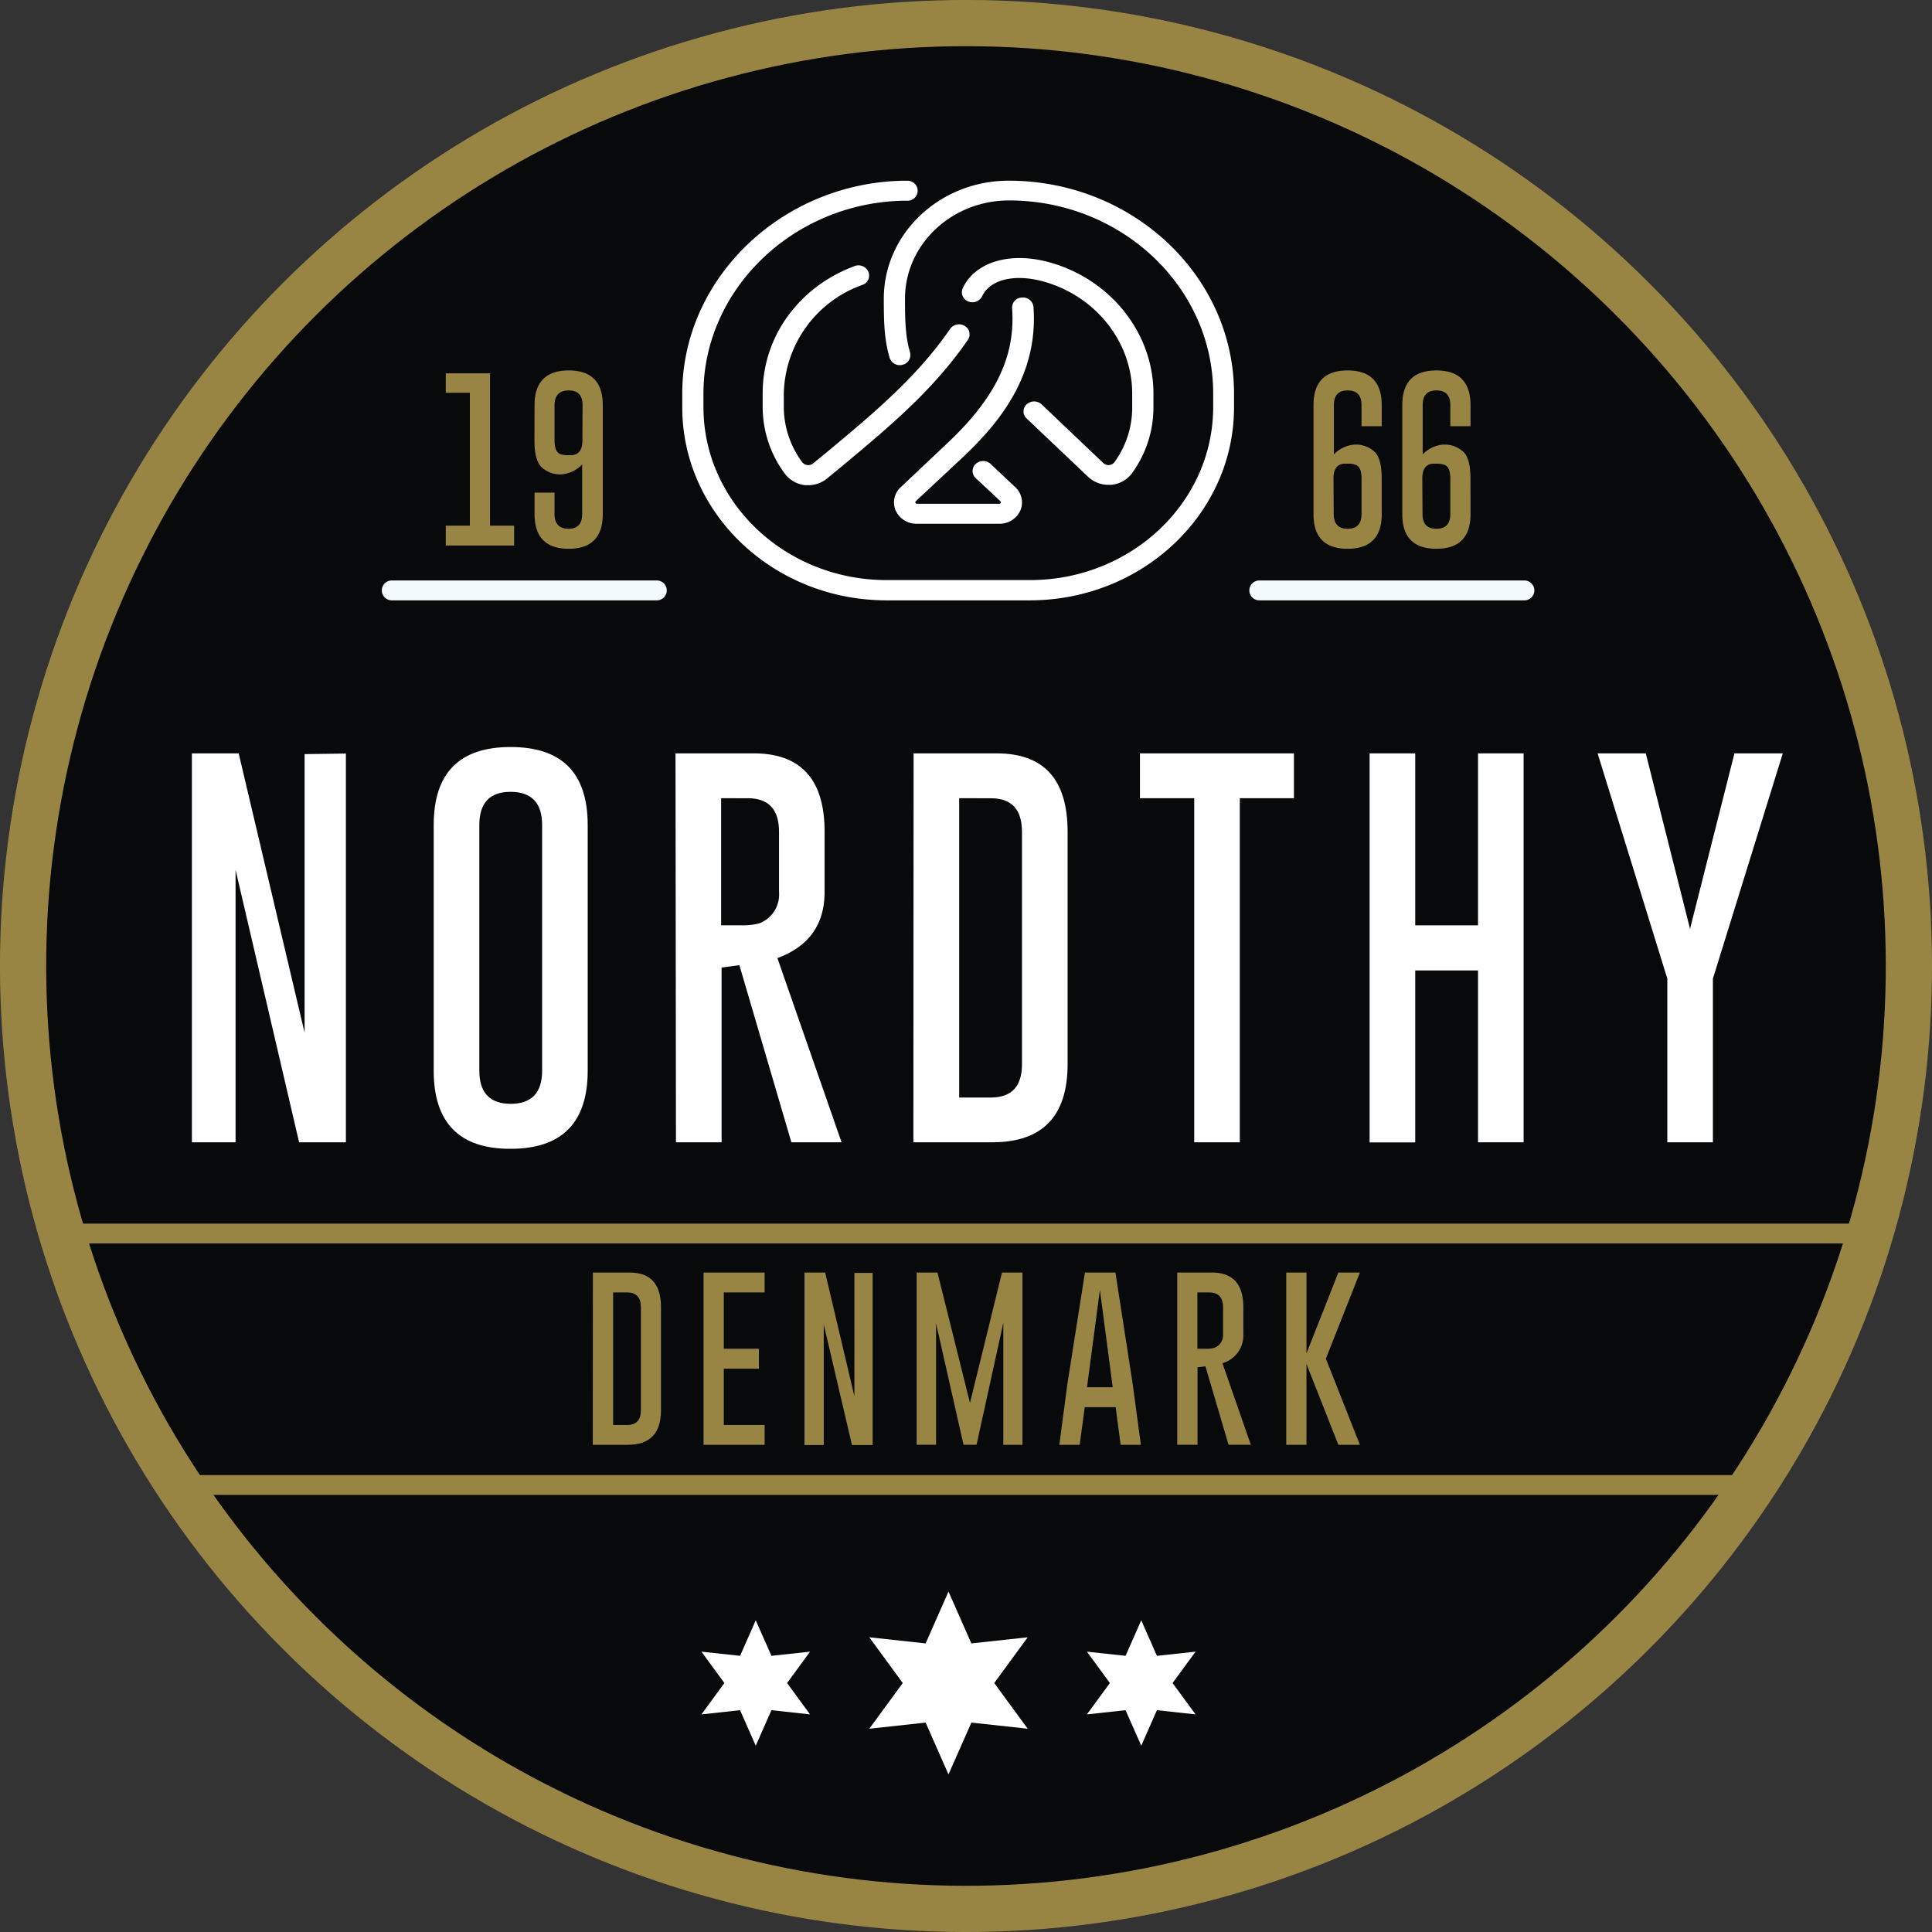
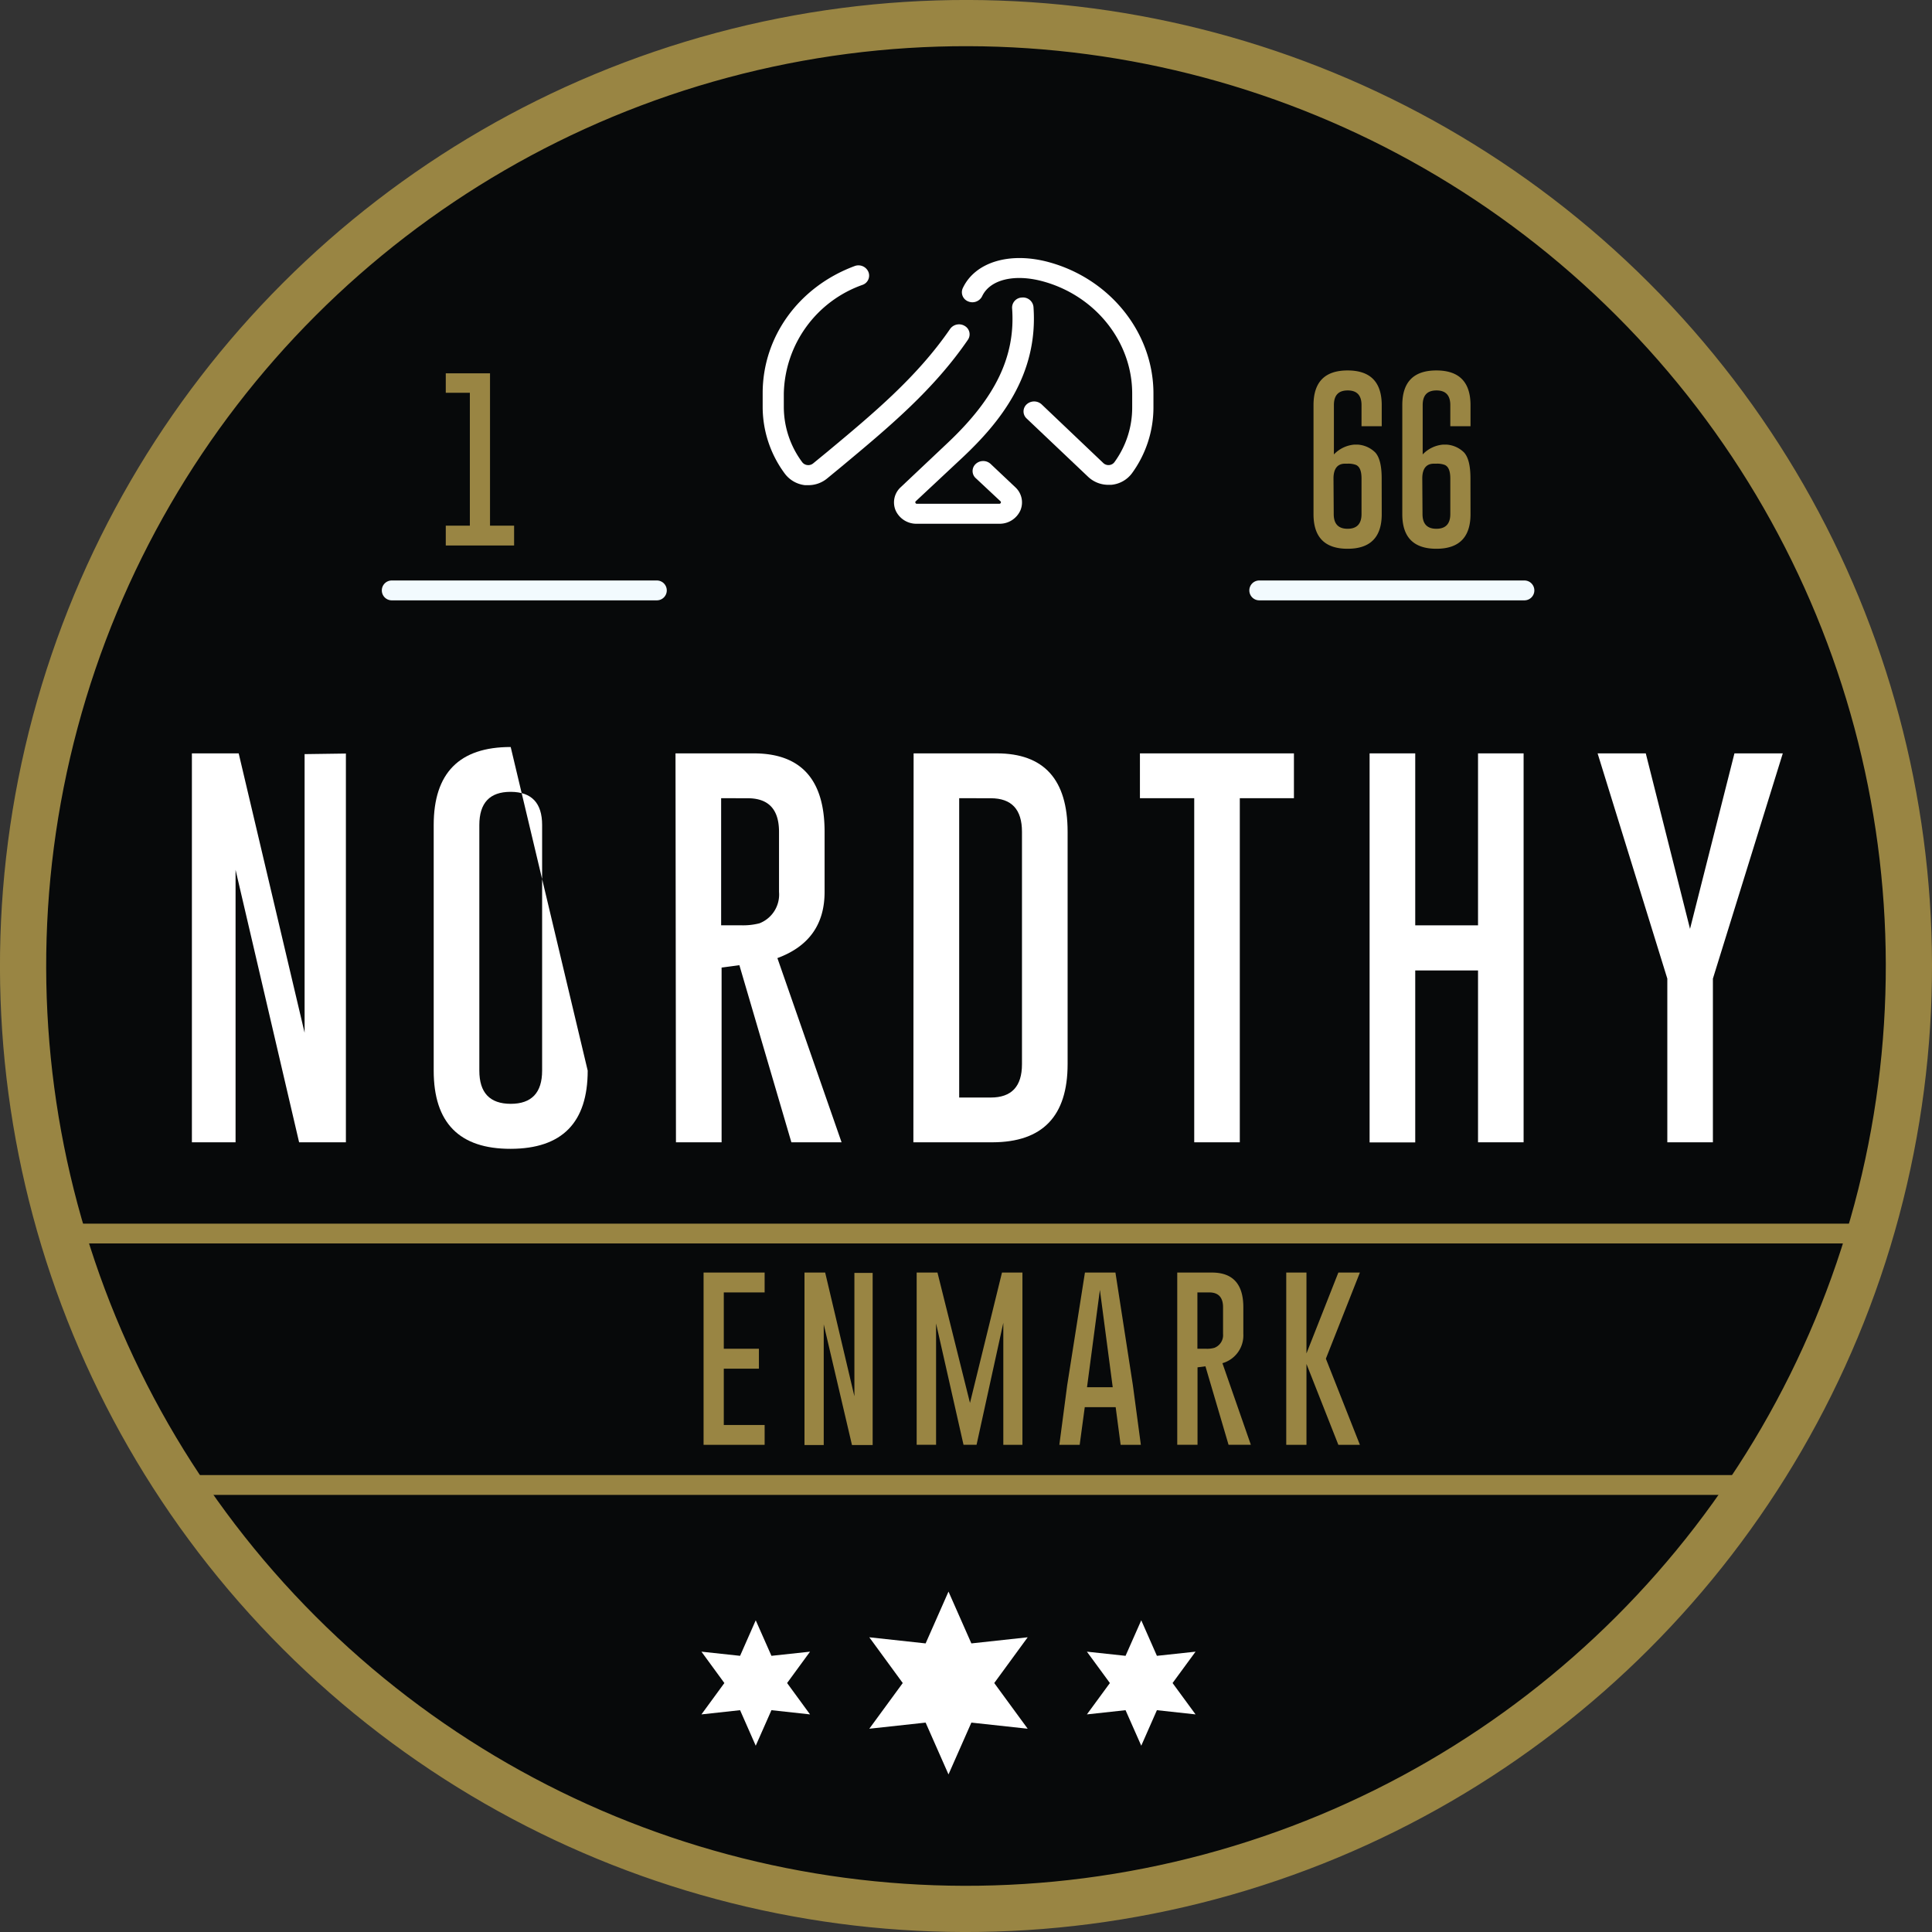
<svg xmlns="http://www.w3.org/2000/svg" viewBox="0 0 334.46 334.46">
  <rect x="0" y="0" width="334.46" height="334.46" fill="#333333" stroke="none" />
  <defs>
    <style>.cls-1{fill:#07090a;stroke:#998543;stroke-miterlimit:10;stroke-width:8px;}.cls-2{fill:#fff;}.cls-3{fill:#998543;}.cls-4{fill:#f2fafe;}</style>
  </defs>
  <g id="Layer_2" data-name="Layer 2">
    <g id="Layer_1-2" data-name="Layer 1">
      <circle class="cls-1" cx="167.23" cy="167.23" r="163.23" transform="translate(-69.27 167.23) rotate(-45)" />
      <polygon class="cls-2" points="164.2 275.53 168.16 284.5 177.91 283.44 172.12 291.36 177.91 299.27 168.16 298.21 164.2 307.18 160.24 298.21 150.49 299.27 156.28 291.36 150.49 283.44 160.24 284.5 164.2 275.53" />
      <polygon class="cls-2" points="130.83 280.5 133.55 286.65 140.23 285.93 136.26 291.36 140.23 296.79 133.55 296.06 130.83 302.21 128.12 296.06 121.43 296.79 125.4 291.36 121.43 285.93 128.12 286.65 130.83 280.5" />
      <polygon class="cls-2" points="197.57 280.5 200.28 286.65 206.97 285.93 202.99 291.36 206.97 296.79 200.28 296.06 197.57 302.21 194.85 296.06 188.16 296.79 192.14 291.36 188.16 285.93 194.85 286.65 197.57 280.5" />
      <path class="cls-3" d="M322.09,215.26H14.36a1.72,1.72,0,1,1,0-3.43H322.09a1.72,1.72,0,1,1,0,3.43Z" />
      <path class="cls-3" d="M301.59,258.79H32.49a1.72,1.72,0,0,1,0-3.43h269.1a1.72,1.72,0,0,1,0,3.43Z" />
      <path class="cls-4" d="M113.71,103.93H67.82a1.72,1.72,0,1,1,0-3.44h45.89a1.72,1.72,0,0,1,0,3.44Z" />
      <path class="cls-4" d="M263.93,103.93H218a1.72,1.72,0,1,1,0-3.44h45.9a1.72,1.72,0,0,1,0,3.44Z" />
-       <path class="cls-3" d="M102.64,220.3H109q5.43,0,5.43,6v17.82q0,6-5.74,6h-6.07Zm3.5,3.44v22.95h2.42c1.6,0,2.39-.86,2.39-2.56V226.31c0-1.71-.79-2.57-2.39-2.57Z" />
      <path class="cls-3" d="M131.38,233.49v3.45H125.3v9.75h7.07v3.43H121.8V220.3h10.57v3.44H125.3v9.75Z" />
      <path class="cls-3" d="M139.27,220.3h3.58l5.06,21.42V220.36l3.16,0v29.8h-3.58l-4.89-20.89v20.89h-3.33Z" />
      <path class="cls-3" d="M167.92,242.87l5.54-22.57H177v29.82h-3.31V229l-4.63,21.11h-2.26l-4.75-21v21h-3.36V220.3h3.6Z" />
      <path class="cls-3" d="M196.11,239.74l1.39,10.38H194l-.86-6.52h-5.35l-.88,6.52h-3.52l1.36-10.32,3.07-19.5h5.28Zm-3.48.41-2.22-16.85-2.23,16.85Z" />
      <path class="cls-3" d="M203.8,220.3h6q5.44,0,5.44,6v4.62a5,5,0,0,1-3.62,5.07l4.92,14.12h-3.86l-4-13.58-1.37.18v13.4H203.8Zm3.49,3.44v9.75h1.49a4.56,4.56,0,0,0,1.45-.16,2.35,2.35,0,0,0,1.5-2.4v-4.62c0-1.71-.8-2.57-2.39-2.57Z" />
      <path class="cls-3" d="M229.53,235.21l5.89,14.91h-3.73l-5.52-14v14h-3.5V220.3h3.5v14l5.52-14h3.73Z" />
      <path class="cls-3" d="M84.83,64.63V91H89v3.43H77.17V91h4.17v-23H77.17V64.63Z" />
-       <path class="cls-3" d="M92.54,70.13c0-4,2-6,5.92-6s5.89,2,5.89,6V89q0,6-5.9,6t-5.91-6V85.28H96V89c0,1.69.8,2.53,2.41,2.54h0c1.58,0,2.37-.85,2.37-2.54V80.41a5.55,5.55,0,0,1-3.57,1.71,5.44,5.44,0,0,1-.57,0,4.72,4.72,0,0,1-3-1.36c-.74-.82-1.12-2.32-1.12-4.49Zm8.31,0c0-1.7-.79-2.54-2.39-2.54S96,68.43,96,70.13v6.11c0,1.31.32,2.1,1,2.38a3.9,3.9,0,0,0,1.36.18h.46c1.35,0,2-.89,2-2.55Z" />
      <path class="cls-3" d="M239.2,89q0,6-5.91,6t-5.9-6V70.13q0-6,5.9-6t5.91,6v3.66h-3.5V70.13c0-1.7-.8-2.54-2.39-2.54h0c-1.6,0-2.39.84-2.39,2.54v8.54a5.5,5.5,0,0,1,3.52-1.7c.21,0,.43,0,.64,0a4.76,4.76,0,0,1,3,1.36c.74.81,1.11,2.3,1.11,4.48Zm-8.31,0c0,1.69.8,2.54,2.4,2.54s2.41-.85,2.41-2.54V82.84c0-1.31-.32-2.1-1-2.37a3.71,3.71,0,0,0-1.39-.2l-.46,0c-1.33,0-2,.9-2,2.55Z" />
      <path class="cls-3" d="M254.57,89q0,6-5.91,6t-5.9-6V70.13q0-6,5.9-6t5.91,6v3.66h-3.5V70.13c0-1.7-.8-2.54-2.39-2.54h0c-1.6,0-2.39.84-2.39,2.54v8.54a5.5,5.5,0,0,1,3.52-1.7c.21,0,.43,0,.64,0a4.76,4.76,0,0,1,3,1.36c.74.81,1.11,2.3,1.11,4.48Zm-8.31,0c0,1.69.8,2.54,2.4,2.54s2.41-.85,2.41-2.54V82.84c0-1.31-.32-2.1-1-2.37a3.71,3.71,0,0,0-1.39-.2l-.46,0c-1.33,0-2,.9-2,2.55Z" />
-       <path class="cls-2" d="M174.61,31.28C162.69,31.28,153,40.44,153,51.7c0,4.06.07,7,1,10.22a1.84,1.84,0,0,0,2.24,1.23,1.73,1.73,0,0,0,1.3-2.13c-.81-2.84-.87-5.53-.87-9.32,0-9.35,8.05-17,18-17,19.5,0,35.35,15,35.35,33.39v2.39c0,16.51-14.22,29.94-31.7,29.94H153.48c-17.48,0-31.7-13.43-31.7-29.94V68.13c0-18,15.51-33,34.58-33.38h.77a1.73,1.73,0,1,0,0-3.46h-.85c-21.05.42-38.17,17-38.17,36.84v2.39c0,18.42,15.86,33.41,35.37,33.41h24.78c19.51,0,35.37-15,35.37-33.41V68.13C213.63,47.81,196.13,31.28,174.61,31.28Z" />
      <path class="cls-2" d="M166.73,79.11c6.13-5.79,13.06-14,12.18-26a1.82,1.82,0,0,0-2-1.6,1.75,1.75,0,0,0-1.7,1.85c.61,8.26-2.82,15.44-11.11,23.27l-8.2,7.74a3.56,3.56,0,0,0-.85,4,3.93,3.93,0,0,0,3.64,2.3H173a3.93,3.93,0,0,0,3.64-2.3,3.56,3.56,0,0,0-.85-4l-4.29-4.05a1.9,1.9,0,0,0-2.59,0,1.66,1.66,0,0,0,0,2.45l4.28,4a.22.22,0,0,1,.06.28.25.25,0,0,1-.25.16H158.73a.24.24,0,0,1-.25-.16.22.22,0,0,1,.06-.28Z" />
      <path class="cls-2" d="M149.33,49.31a1.7,1.7,0,0,0,1-2.25,1.87,1.87,0,0,0-2.38-1c-9.67,3.59-15.92,12.24-15.92,22v2.39a19.38,19.38,0,0,0,3.83,11.54,5.07,5.07,0,0,0,3.49,2l.58,0a5.08,5.08,0,0,0,3.27-1.17l2.43-2c8.2-6.83,15.94-13.27,21.93-22a1.67,1.67,0,0,0-.54-2.39,1.9,1.9,0,0,0-2.54.51c-5.72,8.32-13.27,14.62-21.27,21.28l-2.44,2a1.31,1.31,0,0,1-1,.29,1.28,1.28,0,0,1-.91-.52,16.06,16.06,0,0,1-3.17-9.56V68.13A20.42,20.42,0,0,1,149.33,49.31Z" />
      <path class="cls-2" d="M188.4,82.57a5.08,5.08,0,0,0,3.49,1.36l.46,0a5,5,0,0,0,3.61-2,19.33,19.33,0,0,0,3.72-11.38V68.13c0-10.48-7.45-19.84-18.12-22.75-6.79-1.84-12.78,0-14.89,4.51a1.7,1.7,0,0,0,.94,2.29,1.88,1.88,0,0,0,2.41-.89c1.35-2.89,5.58-3.93,10.53-2.58C189.65,51.2,196,59.18,196,68.13v2.39A16,16,0,0,1,192.93,80a1.26,1.26,0,0,1-.92.51,1.31,1.31,0,0,1-1-.34L180.32,70a1.92,1.92,0,0,0-2.59,0,1.66,1.66,0,0,0,0,2.45Z" />
      <path class="cls-2" d="M33.22,130.42h8.1l11.41,48.36V130.55l7.15-.1v67.3h-8.1l-11-47.17v47.17H33.22Z" />
-       <path class="cls-2" d="M101.74,185.34q0,13.51-13.33,13.54T75.08,185.34V142.83q0-13.52,13.33-13.51t13.33,13.51Zm-7.89-42.51c0-3.81-1.8-5.72-5.4-5.75h-.07q-5.4,0-5.4,5.75v42.51q0,5.74,5.43,5.75c3.62,0,5.44-1.92,5.44-5.75Z" />
+       <path class="cls-2" d="M101.74,185.34q0,13.51-13.33,13.54T75.08,185.34V142.83q0-13.52,13.33-13.51Zm-7.89-42.51c0-3.81-1.8-5.72-5.4-5.75h-.07q-5.4,0-5.4,5.75v42.51q0,5.74,5.43,5.75c3.62,0,5.44-1.92,5.44-5.75Z" />
      <path class="cls-2" d="M116.94,130.42h13.54q12.27,0,12.27,13.57v10.42q0,8.44-8.17,11.45l11.11,31.89H137l-9-30.66-3.08.41v30.25h-7.9Zm7.9,7.76v22h3.35a11.38,11.38,0,0,0,3.28-.34,5.34,5.34,0,0,0,3.39-5.44V144c0-3.88-1.81-5.81-5.41-5.81Z" />
      <path class="cls-2" d="M158.16,130.42h14.39q12.27,0,12.27,13.57v40.23q0,13.5-13,13.53h-13.7Zm7.89,7.76V190h5.47q5.4,0,5.4-5.77V144c0-3.88-1.8-5.81-5.4-5.81Z" />
      <path class="cls-2" d="M224,130.42v7.76h-9.37v59.57h-7.89V138.18h-9.4v-7.76Z" />
      <path class="cls-2" d="M237.1,130.42H245v29.77h10.87V130.42h7.89v67.33h-7.89V168H245v29.77h-7.9Z" />
      <path class="cls-2" d="M284.91,130.42l7.66,30.38,7.69-30.38h8.37l-12.1,39v28.33h-7.89V169.42l-12.07-39Z" />
    </g>
  </g>
</svg>